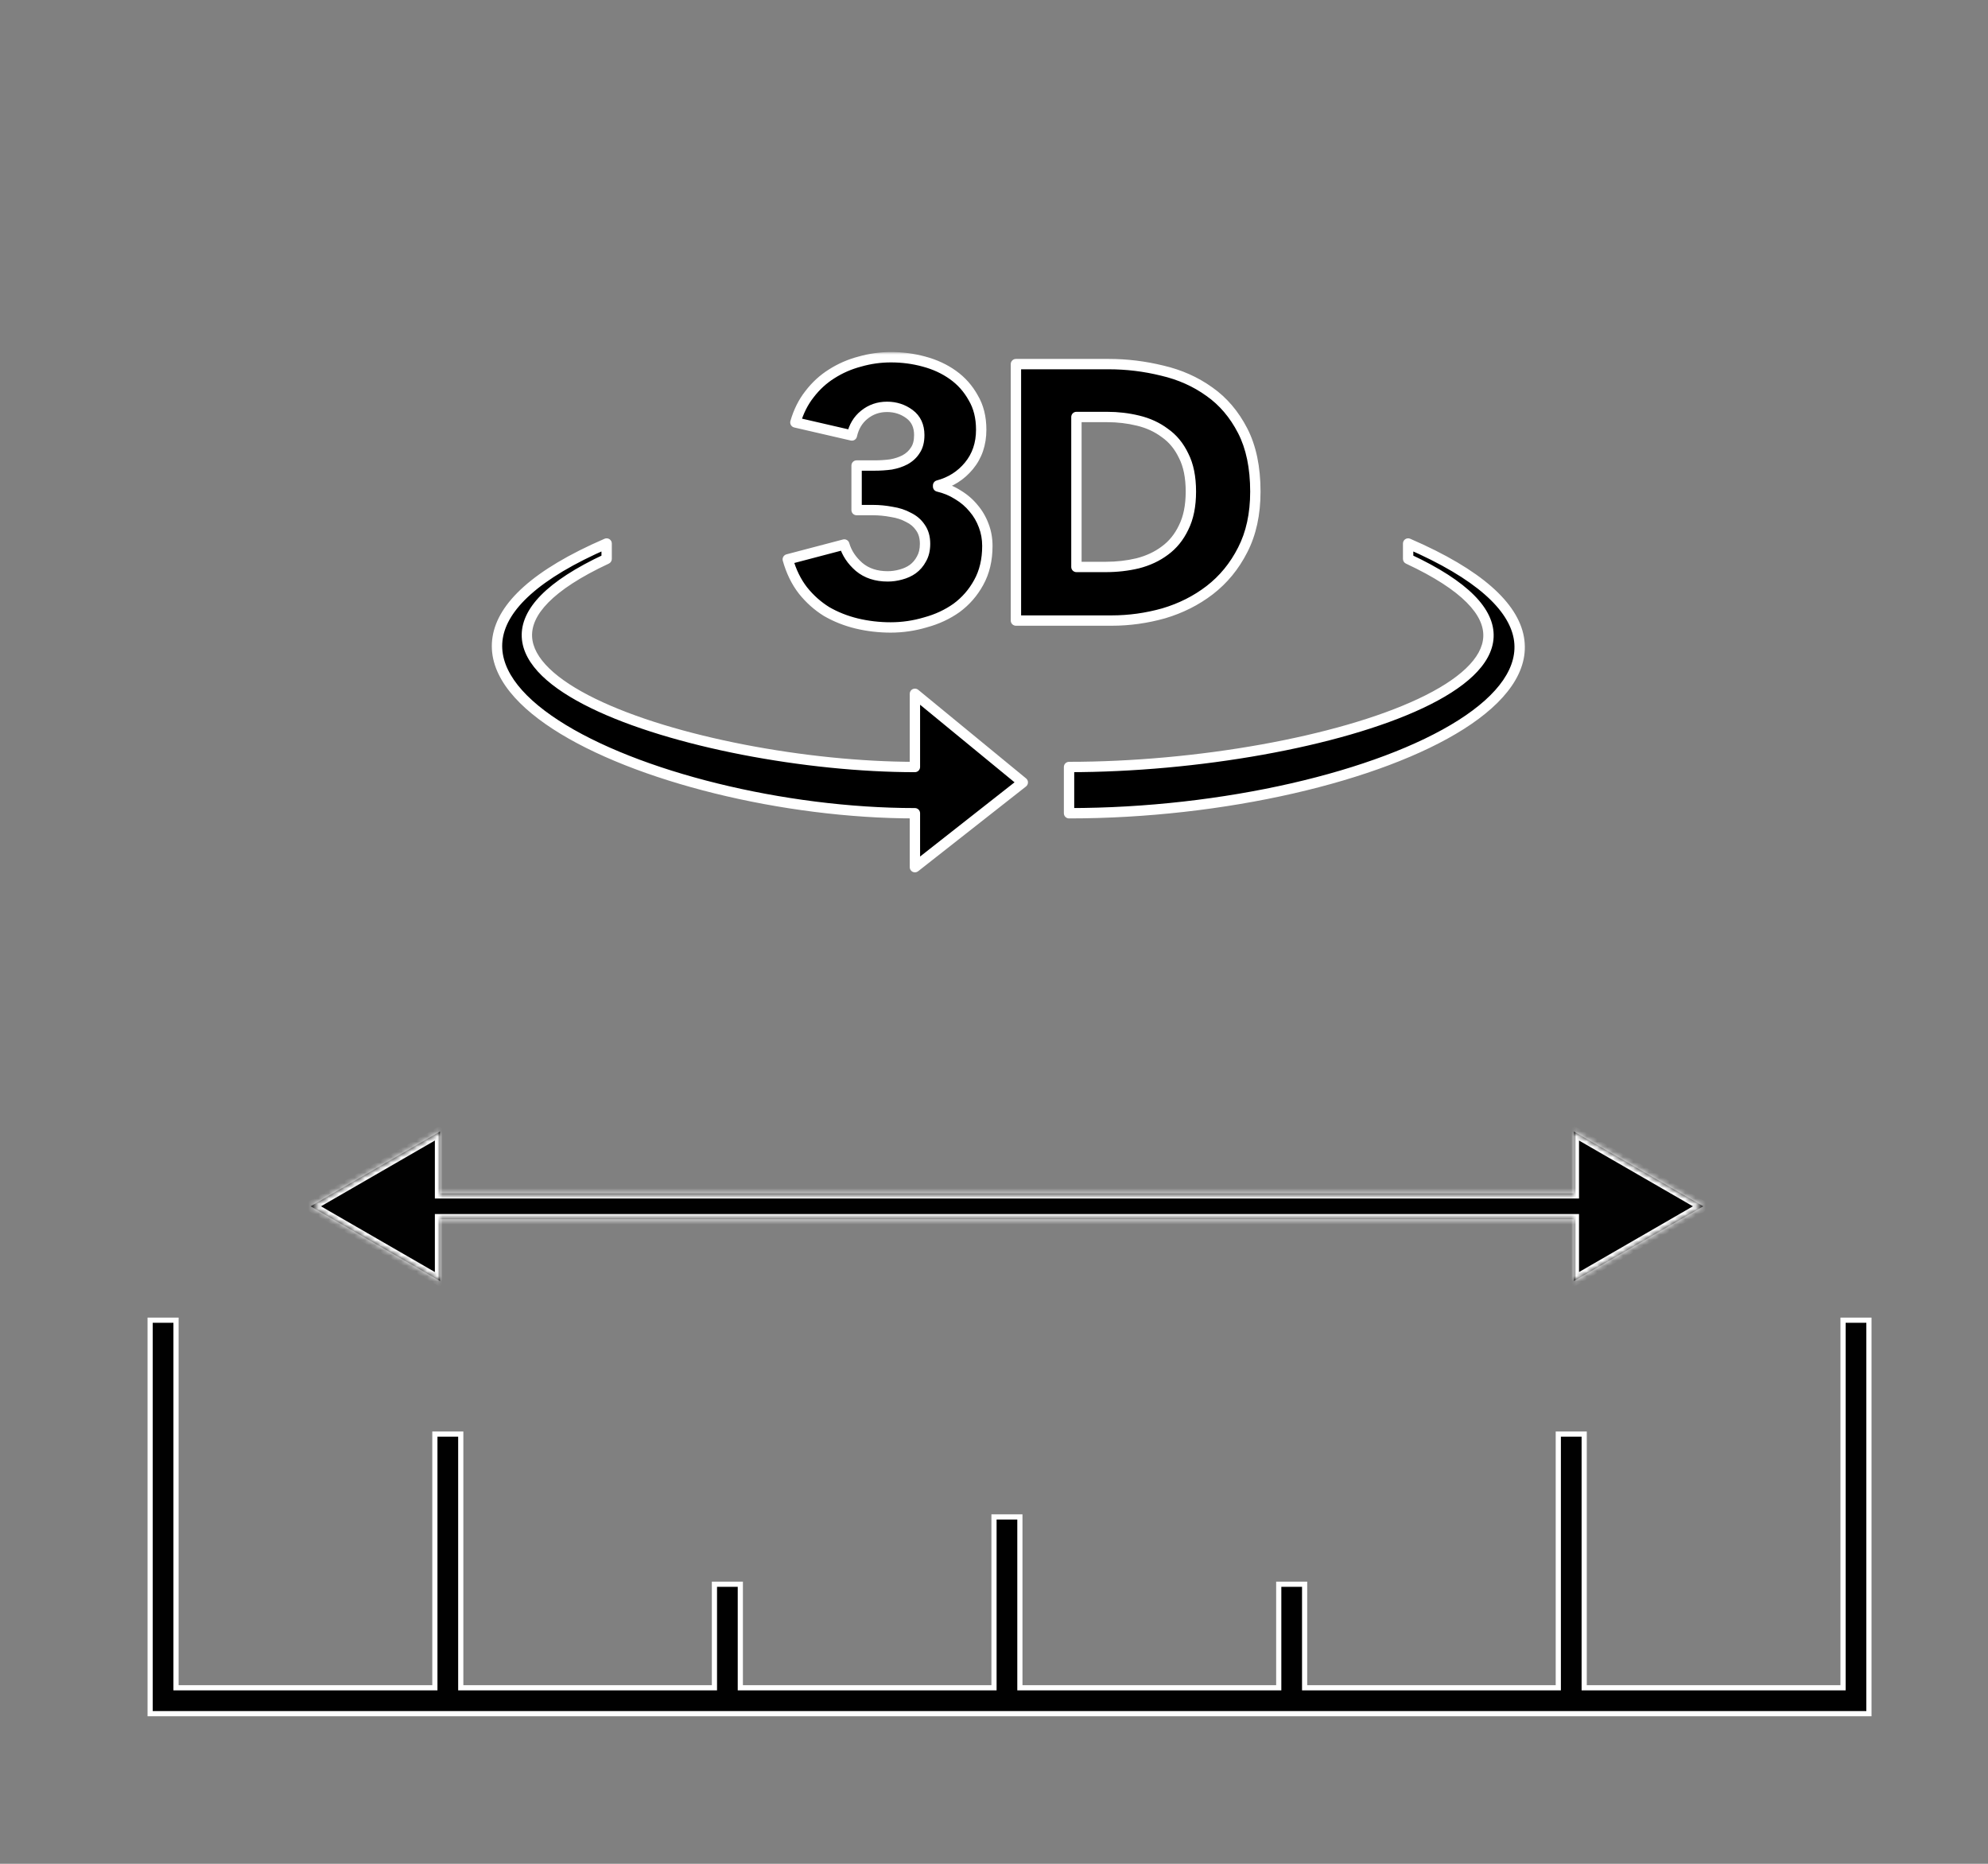
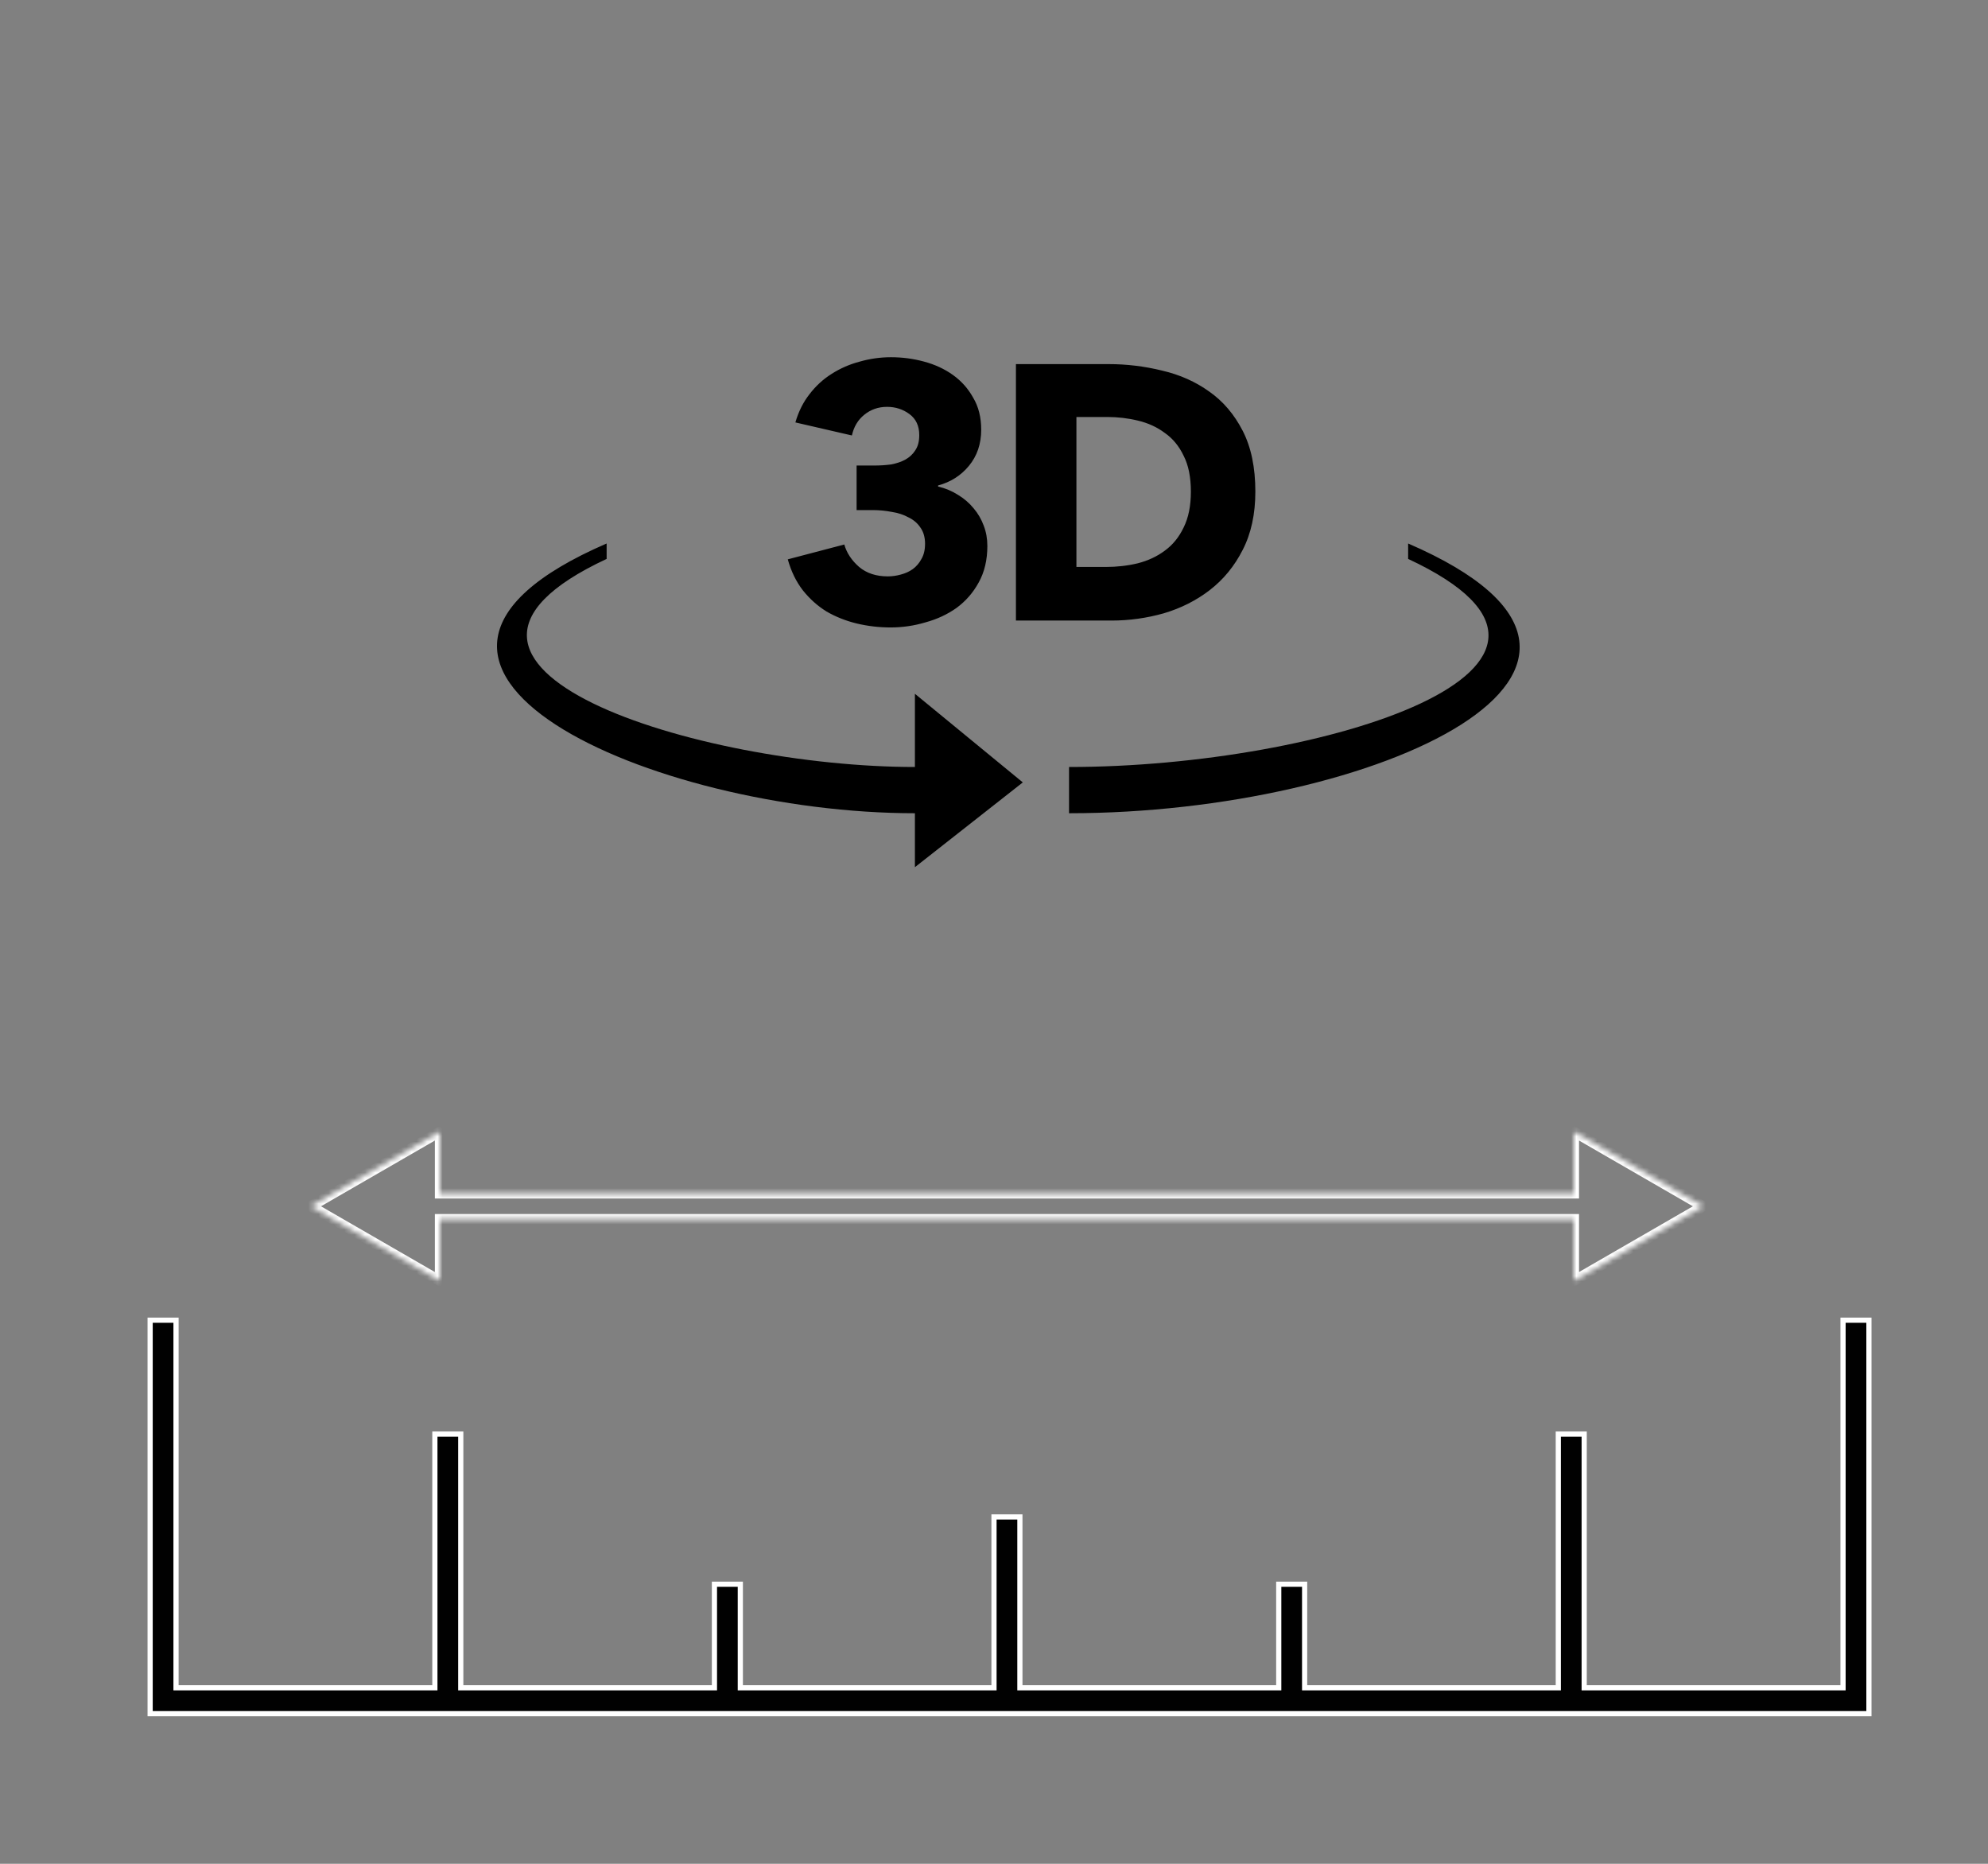
<svg xmlns="http://www.w3.org/2000/svg" width="384" height="360" viewBox="0 0 384 360" fill="none">
  <rect x="0" y="0" width="384" height="360" fill="#808080" stroke="none" />
  <mask id="path-1-outside-1_1_30" maskUnits="userSpaceOnUse" x="94" y="68" width="201" height="101" fill="black">
    <rect fill="white" x="94" y="68" width="201" height="101" />
    <path fill-rule="evenodd" clip-rule="evenodd" d="M189.038 112.518C190.157 110.512 190.717 108.157 190.717 105.452C190.717 104.052 190.484 102.746 190.017 101.534C189.551 100.274 188.898 99.155 188.058 98.175C187.219 97.149 186.216 96.286 185.05 95.587C183.884 94.84 182.601 94.304 181.202 93.977V93.768C183.627 93.115 185.61 91.855 187.149 89.99C188.735 88.077 189.528 85.745 189.528 82.993C189.528 80.614 189.015 78.562 187.988 76.836C187.009 75.064 185.703 73.594 184.07 72.428C182.438 71.262 180.572 70.399 178.473 69.84C176.421 69.28 174.299 69 172.106 69C170.054 69 168.048 69.28 166.089 69.84C164.13 70.353 162.311 71.146 160.632 72.218C159 73.245 157.577 74.55 156.364 76.136C155.152 77.676 154.242 79.495 153.636 81.594L164.55 84.112C164.923 82.433 165.716 81.104 166.929 80.124C168.188 79.098 169.658 78.585 171.337 78.585C172.969 78.585 174.415 79.052 175.675 79.984C176.934 80.917 177.564 82.27 177.564 84.042C177.564 85.255 177.307 86.235 176.794 86.981C176.328 87.727 175.675 88.334 174.835 88.8C174.042 89.22 173.132 89.523 172.106 89.71C171.08 89.85 170.007 89.919 168.888 89.919H165.46V98.525H168.608C169.821 98.525 171.034 98.642 172.246 98.875C173.459 99.062 174.532 99.411 175.465 99.924C176.444 100.391 177.214 101.044 177.773 101.883C178.38 102.723 178.683 103.773 178.683 105.032C178.683 106.198 178.45 107.177 177.983 107.97C177.564 108.763 177.004 109.416 176.304 109.929C175.651 110.396 174.882 110.746 173.995 110.979C173.156 111.212 172.316 111.329 171.477 111.329C169.238 111.329 167.395 110.722 165.949 109.51C164.503 108.25 163.547 106.804 163.081 105.172L152.166 108.04C152.819 110.373 153.799 112.378 155.105 114.057C156.411 115.69 157.927 117.043 159.653 118.115C161.425 119.141 163.361 119.911 165.46 120.424C167.605 120.937 169.798 121.194 172.036 121.194C174.322 121.194 176.561 120.867 178.753 120.214C180.992 119.608 182.998 118.675 184.77 117.416C186.542 116.11 187.965 114.477 189.038 112.518ZM240.034 106.221C241.667 103.05 242.483 99.295 242.483 94.957C242.483 90.293 241.667 86.375 240.034 83.203C238.402 80.031 236.256 77.512 233.597 75.647C230.939 73.734 227.907 72.382 224.502 71.589C221.097 70.749 217.645 70.329 214.147 70.329H196.236V119.864H214.707C218.112 119.864 221.47 119.398 224.782 118.465C228.093 117.486 231.055 115.993 233.667 113.987C236.326 111.935 238.448 109.346 240.034 106.221ZM228.63 88.03C229.563 89.85 230.029 92.158 230.029 94.957C230.029 97.709 229.563 100.018 228.63 101.883C227.744 103.749 226.531 105.242 224.992 106.361C223.499 107.481 221.75 108.297 219.744 108.81C217.785 109.276 215.733 109.51 213.587 109.51H207.92V80.544H213.867C215.92 80.544 217.902 80.777 219.814 81.244C221.773 81.71 223.499 82.503 224.992 83.623C226.531 84.695 227.744 86.165 228.63 88.03ZM271.994 104.978C327.073 128.796 266.04 157.08 206.495 157.08V148.148C255.619 148.148 316.653 128.796 271.994 107.955V104.978ZM176.723 134.006V148.148C135.042 148.148 72.52 128.796 117.178 107.956V104.978C62.1 128.796 126.11 157.08 176.723 157.08V167.5L197.564 151.125L176.723 134.006Z" />
  </mask>
  <path fill-rule="evenodd" clip-rule="evenodd" d="M189.038 112.518C190.157 110.512 190.717 108.157 190.717 105.452C190.717 104.052 190.484 102.746 190.017 101.534C189.551 100.274 188.898 99.155 188.058 98.175C187.219 97.149 186.216 96.286 185.05 95.587C183.884 94.84 182.601 94.304 181.202 93.977V93.768C183.627 93.115 185.61 91.855 187.149 89.99C188.735 88.077 189.528 85.745 189.528 82.993C189.528 80.614 189.015 78.562 187.988 76.836C187.009 75.064 185.703 73.594 184.07 72.428C182.438 71.262 180.572 70.399 178.473 69.84C176.421 69.28 174.299 69 172.106 69C170.054 69 168.048 69.28 166.089 69.84C164.13 70.353 162.311 71.146 160.632 72.218C159 73.245 157.577 74.55 156.364 76.136C155.152 77.676 154.242 79.495 153.636 81.594L164.55 84.112C164.923 82.433 165.716 81.104 166.929 80.124C168.188 79.098 169.658 78.585 171.337 78.585C172.969 78.585 174.415 79.052 175.675 79.984C176.934 80.917 177.564 82.27 177.564 84.042C177.564 85.255 177.307 86.235 176.794 86.981C176.328 87.727 175.675 88.334 174.835 88.8C174.042 89.22 173.132 89.523 172.106 89.71C171.08 89.85 170.007 89.919 168.888 89.919H165.46V98.525H168.608C169.821 98.525 171.034 98.642 172.246 98.875C173.459 99.062 174.532 99.411 175.465 99.924C176.444 100.391 177.214 101.044 177.773 101.883C178.38 102.723 178.683 103.773 178.683 105.032C178.683 106.198 178.45 107.177 177.983 107.97C177.564 108.763 177.004 109.416 176.304 109.929C175.651 110.396 174.882 110.746 173.995 110.979C173.156 111.212 172.316 111.329 171.477 111.329C169.238 111.329 167.395 110.722 165.949 109.51C164.503 108.25 163.547 106.804 163.081 105.172L152.166 108.04C152.819 110.373 153.799 112.378 155.105 114.057C156.411 115.69 157.927 117.043 159.653 118.115C161.425 119.141 163.361 119.911 165.46 120.424C167.605 120.937 169.798 121.194 172.036 121.194C174.322 121.194 176.561 120.867 178.753 120.214C180.992 119.608 182.998 118.675 184.77 117.416C186.542 116.11 187.965 114.477 189.038 112.518ZM240.034 106.221C241.667 103.05 242.483 99.295 242.483 94.957C242.483 90.293 241.667 86.375 240.034 83.203C238.402 80.031 236.256 77.512 233.597 75.647C230.939 73.734 227.907 72.382 224.502 71.589C221.097 70.749 217.645 70.329 214.147 70.329H196.236V119.864H214.707C218.112 119.864 221.47 119.398 224.782 118.465C228.093 117.486 231.055 115.993 233.667 113.987C236.326 111.935 238.448 109.346 240.034 106.221ZM228.63 88.03C229.563 89.85 230.029 92.158 230.029 94.957C230.029 97.709 229.563 100.018 228.63 101.883C227.744 103.749 226.531 105.242 224.992 106.361C223.499 107.481 221.75 108.297 219.744 108.81C217.785 109.276 215.733 109.51 213.587 109.51H207.92V80.544H213.867C215.92 80.544 217.902 80.777 219.814 81.244C221.773 81.71 223.499 82.503 224.992 83.623C226.531 84.695 227.744 86.165 228.63 88.03ZM271.994 104.978C327.073 128.796 266.04 157.08 206.495 157.08V148.148C255.619 148.148 316.653 128.796 271.994 107.955V104.978ZM176.723 134.006V148.148C135.042 148.148 72.52 128.796 117.178 107.956V104.978C62.1 128.796 126.11 157.08 176.723 157.08V167.5L197.564 151.125L176.723 134.006Z" fill="black" />
-   <path d="M189.038 112.518L188.165 112.031L188.161 112.038L189.038 112.518ZM190.017 101.534L189.08 101.881L189.084 101.893L190.017 101.534ZM188.058 98.175L187.284 98.809C187.289 98.814 187.294 98.82 187.299 98.826L188.058 98.175ZM185.05 95.587L184.511 96.429C184.519 96.434 184.527 96.439 184.535 96.444L185.05 95.587ZM181.202 93.977H180.202C180.202 94.442 180.522 94.846 180.975 94.951L181.202 93.977ZM181.202 93.768L180.942 92.802C180.505 92.919 180.202 93.315 180.202 93.768H181.202ZM187.149 89.99L186.379 89.351L186.377 89.353L187.149 89.99ZM187.988 76.836L187.113 77.32C187.118 77.329 187.123 77.338 187.129 77.347L187.988 76.836ZM184.07 72.428L184.652 71.615L184.652 71.615L184.07 72.428ZM178.473 69.84L178.21 70.804L178.215 70.806L178.473 69.84ZM166.089 69.84L166.343 70.807C166.35 70.805 166.357 70.803 166.364 70.801L166.089 69.84ZM160.632 72.218L161.164 73.065L161.171 73.061L160.632 72.218ZM156.364 76.136L157.15 76.755C157.153 76.751 157.156 76.748 157.159 76.744L156.364 76.136ZM153.636 81.594L152.675 81.316C152.599 81.58 152.634 81.864 152.774 82.1C152.913 82.337 153.143 82.506 153.411 82.568L153.636 81.594ZM164.55 84.112L164.325 85.087C164.585 85.147 164.858 85.1 165.084 84.958C165.309 84.816 165.468 84.59 165.526 84.329L164.55 84.112ZM166.929 80.124L167.557 80.902L167.561 80.9L166.929 80.124ZM175.675 79.984L176.27 79.181L176.27 79.181L175.675 79.984ZM176.794 86.981L175.97 86.414C175.962 86.426 175.954 86.439 175.946 86.451L176.794 86.981ZM174.835 88.8L175.303 89.684C175.309 89.681 175.315 89.677 175.321 89.674L174.835 88.8ZM172.106 89.71L172.241 90.7C172.256 90.698 172.271 90.696 172.285 90.694L172.106 89.71ZM165.46 89.919V88.919C164.907 88.919 164.46 89.367 164.46 89.919H165.46ZM165.46 98.525H164.46C164.46 99.077 164.907 99.525 165.46 99.525V98.525ZM172.246 98.875L172.057 99.857C172.07 99.859 172.082 99.862 172.094 99.863L172.246 98.875ZM175.465 99.924L174.983 100.801C175 100.81 175.017 100.819 175.035 100.827L175.465 99.924ZM177.773 101.883L176.941 102.438C176.948 102.449 176.955 102.459 176.963 102.469L177.773 101.883ZM177.983 107.97L177.121 107.463C177.114 107.476 177.107 107.489 177.1 107.503L177.983 107.97ZM176.304 109.929L176.886 110.743L176.896 110.736L176.304 109.929ZM173.995 110.979L173.741 110.012L173.728 110.015L173.995 110.979ZM165.949 109.51L165.293 110.264C165.297 110.268 165.302 110.272 165.307 110.276L165.949 109.51ZM163.081 105.172L164.042 104.897C163.893 104.374 163.353 104.066 162.827 104.205L163.081 105.172ZM152.166 108.04L151.912 107.073C151.653 107.141 151.432 107.311 151.299 107.543C151.165 107.776 151.131 108.052 151.203 108.31L152.166 108.04ZM155.105 114.057L154.315 114.671L154.324 114.682L155.105 114.057ZM159.653 118.115L159.125 118.965C159.134 118.97 159.143 118.976 159.152 118.981L159.653 118.115ZM165.46 120.424L165.222 121.396L165.227 121.397L165.46 120.424ZM178.753 120.214L178.492 119.249C178.484 119.251 178.476 119.253 178.468 119.256L178.753 120.214ZM184.77 117.416L185.349 118.231C185.354 118.228 185.359 118.224 185.363 118.221L184.77 117.416ZM240.034 106.221L239.145 105.764L239.142 105.769L240.034 106.221ZM240.034 83.203L240.923 82.745L240.923 82.745L240.034 83.203ZM233.597 75.647L233.013 76.459L233.023 76.465L233.597 75.647ZM224.502 71.589L224.262 72.56L224.275 72.563L224.502 71.589ZM196.236 70.329V69.329C195.684 69.329 195.236 69.777 195.236 70.329H196.236ZM196.236 119.864H195.236C195.236 120.417 195.684 120.864 196.236 120.864V119.864ZM224.782 118.465L225.053 119.428L225.065 119.424L224.782 118.465ZM233.667 113.987L234.276 114.781L234.278 114.779L233.667 113.987ZM228.63 88.03L227.727 88.46C227.731 88.469 227.735 88.478 227.74 88.487L228.63 88.03ZM228.63 101.883L227.735 101.436C227.732 101.442 227.729 101.448 227.727 101.454L228.63 101.883ZM224.992 106.361L224.403 105.552C224.4 105.555 224.396 105.558 224.392 105.561L224.992 106.361ZM219.744 108.81L219.976 109.783C219.981 109.782 219.987 109.78 219.992 109.779L219.744 108.81ZM207.92 109.51H206.92C206.92 110.062 207.368 110.51 207.92 110.51V109.51ZM207.92 80.544V79.544C207.368 79.544 206.92 79.992 206.92 80.544H207.92ZM219.814 81.244L219.577 82.215L219.583 82.217L219.814 81.244ZM224.992 83.623L224.392 84.423C224.401 84.43 224.41 84.436 224.42 84.443L224.992 83.623ZM206.495 157.08H205.495C205.495 157.632 205.943 158.08 206.495 158.08V157.08ZM271.994 104.978L272.391 104.06C272.082 103.927 271.726 103.958 271.445 104.142C271.163 104.327 270.994 104.641 270.994 104.978H271.994ZM206.495 148.148V147.148C205.943 147.148 205.495 147.596 205.495 148.148H206.495ZM271.994 107.955H270.994C270.994 108.344 271.219 108.697 271.571 108.862L271.994 107.955ZM176.723 148.148V149.148C177.275 149.148 177.723 148.7 177.723 148.148H176.723ZM176.723 134.006L177.358 133.234C177.059 132.988 176.645 132.937 176.296 133.102C175.946 133.267 175.723 133.62 175.723 134.006H176.723ZM117.178 107.956L117.601 108.862C117.953 108.697 118.178 108.344 118.178 107.956H117.178ZM117.178 104.978H118.178C118.178 104.642 118.009 104.327 117.728 104.143C117.446 103.958 117.091 103.927 116.782 104.06L117.178 104.978ZM176.723 157.08H177.723C177.723 156.527 177.275 156.08 176.723 156.08V157.08ZM176.723 167.5H175.723C175.723 167.883 175.941 168.232 176.286 168.399C176.63 168.567 177.04 168.523 177.341 168.286L176.723 167.5ZM197.564 151.125L198.181 151.912C198.42 151.724 198.56 151.439 198.563 151.136C198.567 150.833 198.432 150.545 198.198 150.353L197.564 151.125ZM189.717 105.452C189.717 108.017 189.187 110.199 188.165 112.031L189.911 113.005C191.127 110.826 191.717 108.297 191.717 105.452H189.717ZM189.084 101.893C189.503 102.982 189.717 104.166 189.717 105.452H191.717C191.717 103.939 191.464 102.51 190.951 101.175L189.084 101.893ZM187.299 98.826C188.059 99.712 188.653 100.728 189.08 101.881L190.955 101.186C190.449 99.821 189.737 98.597 188.818 97.525L187.299 98.826ZM184.535 96.444C185.605 97.086 186.52 97.874 187.284 98.809L188.832 97.542C187.918 96.424 186.827 95.487 185.564 94.729L184.535 96.444ZM180.975 94.951C182.267 95.253 183.444 95.746 184.511 96.429L185.589 94.744C184.323 93.934 182.935 93.355 181.429 93.004L180.975 94.951ZM180.202 93.768V93.977H182.202V93.768H180.202ZM186.377 89.353C184.976 91.052 183.175 92.201 180.942 92.802L181.462 94.733C184.079 94.028 186.243 92.658 187.92 90.626L186.377 89.353ZM188.528 82.993C188.528 85.539 187.8 87.638 186.379 89.351L187.919 90.628C189.669 88.516 190.528 85.951 190.528 82.993H188.528ZM187.129 77.347C188.047 78.892 188.528 80.761 188.528 82.993H190.528C190.528 80.468 189.982 78.232 188.848 76.325L187.129 77.347ZM183.489 73.242C184.999 74.32 186.205 75.677 187.113 77.32L188.864 76.352C187.813 74.451 186.407 72.868 184.652 71.615L183.489 73.242ZM178.215 70.806C180.208 71.337 181.962 72.151 183.489 73.242L184.652 71.615C182.913 70.373 180.936 69.462 178.731 68.873L178.215 70.806ZM172.106 70C174.212 70 176.246 70.269 178.21 70.804L178.736 68.875C176.596 68.291 174.385 68 172.106 68V70ZM166.364 70.801C168.233 70.267 170.146 70 172.106 70V68C169.962 68 167.864 68.293 165.815 68.878L166.364 70.801ZM161.171 73.061C162.76 72.045 164.483 71.294 166.343 70.807L165.836 68.872C163.778 69.411 161.862 70.246 160.094 71.376L161.171 73.061ZM157.159 76.744C158.301 75.249 159.636 74.025 161.164 73.065L160.1 71.372C158.363 72.464 156.852 73.852 155.57 75.529L157.159 76.744ZM154.596 81.871C155.171 79.882 156.026 78.182 157.15 76.755L155.579 75.517C154.277 77.169 153.313 79.107 152.675 81.316L154.596 81.871ZM164.775 83.138L153.86 80.619L153.411 82.568L164.325 85.087L164.775 83.138ZM166.301 79.347C164.893 80.483 163.991 82.02 163.574 83.895L165.526 84.329C165.856 82.847 166.539 81.725 167.557 80.902L166.301 79.347ZM171.337 77.585C169.436 77.585 167.741 78.172 166.297 79.349L167.561 80.9C168.635 80.024 169.879 79.585 171.337 79.585V77.585ZM176.27 79.181C174.831 78.115 173.174 77.585 171.337 77.585V79.585C172.764 79.585 174 79.988 175.079 80.788L176.27 79.181ZM178.564 84.042C178.564 82.001 177.82 80.329 176.27 79.181L175.079 80.788C176.048 81.506 176.564 82.539 176.564 84.042H178.564ZM177.618 87.547C178.279 86.587 178.564 85.39 178.564 84.042H176.564C176.564 85.12 176.335 85.883 175.97 86.414L177.618 87.547ZM175.321 89.674C176.294 89.133 177.078 88.414 177.642 87.511L175.946 86.451C175.577 87.041 175.055 87.534 174.349 87.926L175.321 89.674ZM172.285 90.694C173.396 90.492 174.406 90.159 175.303 89.684L174.367 87.916C173.678 88.281 172.869 88.555 171.927 88.726L172.285 90.694ZM168.888 90.919C170.049 90.919 171.167 90.847 172.241 90.7L171.971 88.719C170.993 88.852 169.966 88.919 168.888 88.919V90.919ZM165.46 90.919H168.888V88.919H165.46V90.919ZM166.46 98.525V89.919H164.46V98.525H166.46ZM168.608 97.525H165.46V99.525H168.608V97.525ZM172.435 97.893C171.161 97.648 169.885 97.525 168.608 97.525V99.525C169.756 99.525 170.906 99.635 172.057 99.857L172.435 97.893ZM175.947 99.048C174.897 98.471 173.709 98.088 172.398 97.887L172.094 99.863C173.209 100.035 174.167 100.352 174.983 100.801L175.947 99.048ZM178.606 101.329C177.938 100.328 177.024 99.56 175.895 99.022L175.035 100.827C175.864 101.222 176.489 101.76 176.941 102.438L178.606 101.329ZM179.683 105.032C179.683 103.609 179.338 102.342 178.584 101.298L176.963 102.469C177.422 103.104 177.683 103.936 177.683 105.032H179.683ZM178.845 108.477C179.423 107.495 179.683 106.329 179.683 105.032H177.683C177.683 106.067 177.476 106.86 177.121 107.463L178.845 108.477ZM176.896 110.736C177.721 110.13 178.379 109.36 178.867 108.438L177.1 107.503C176.748 108.167 176.287 108.702 175.713 109.123L176.896 110.736ZM174.25 111.946C175.237 111.686 176.121 111.289 176.885 110.743L175.723 109.116C175.182 109.502 174.526 109.805 173.741 110.012L174.25 111.946ZM171.477 112.329C172.41 112.329 173.34 112.199 174.263 111.942L173.728 110.015C172.972 110.225 172.222 110.329 171.477 110.329V112.329ZM165.307 110.276C166.965 111.667 169.049 112.329 171.477 112.329V110.329C169.427 110.329 167.826 109.778 166.592 108.743L165.307 110.276ZM162.119 105.447C162.646 107.288 163.72 108.894 165.293 110.264L166.606 108.756C165.287 107.606 164.449 106.32 164.042 104.897L162.119 105.447ZM152.421 109.008L163.335 106.139L162.827 104.205L151.912 107.073L152.421 109.008ZM155.894 113.443C154.678 111.88 153.752 109.995 153.129 107.771L151.203 108.31C151.887 110.75 152.92 112.877 154.316 114.671L155.894 113.443ZM160.181 117.266C158.554 116.255 157.123 114.979 155.886 113.433L154.324 114.682C155.699 116.401 157.3 117.83 159.125 118.965L160.181 117.266ZM165.697 119.453C163.686 118.961 161.839 118.226 160.154 117.25L159.152 118.981C161.011 120.057 163.036 120.861 165.222 121.396L165.697 119.453ZM172.036 120.194C169.875 120.194 167.761 119.946 165.692 119.452L165.227 121.397C167.45 121.928 169.72 122.194 172.036 122.194V120.194ZM178.468 119.256C176.368 119.881 174.225 120.194 172.036 120.194V122.194C174.419 122.194 176.754 121.853 179.038 121.173L178.468 119.256ZM184.191 116.6C182.521 117.787 180.624 118.671 178.492 119.249L179.014 121.179C181.36 120.544 183.474 119.563 185.349 118.231L184.191 116.6ZM188.161 112.038C187.157 113.871 185.83 115.392 184.177 116.611L185.363 118.221C187.254 116.827 188.773 115.083 189.915 112.998L188.161 112.038ZM241.483 94.957C241.483 99.169 240.691 102.761 239.145 105.764L240.923 106.679C242.643 103.338 243.483 99.42 243.483 94.957H241.483ZM239.145 83.66C240.686 86.654 241.483 90.405 241.483 94.957H243.483C243.483 90.181 242.648 86.095 240.923 82.745L239.145 83.66ZM233.023 76.465C235.536 78.229 237.579 80.618 239.145 83.66L240.923 82.745C239.224 79.444 236.976 76.796 234.172 74.828L233.023 76.465ZM224.275 72.563C227.56 73.328 230.469 74.628 233.013 76.459L234.181 74.835C231.408 72.84 228.253 71.436 224.729 70.615L224.275 72.563ZM214.147 71.329C217.564 71.329 220.936 71.739 224.263 72.56L224.741 70.618C221.258 69.759 217.726 69.329 214.147 69.329V71.329ZM196.236 71.329H214.147V69.329H196.236V71.329ZM197.236 119.864V70.329H195.236V119.864H197.236ZM214.707 118.864H196.236V120.864H214.707V118.864ZM224.511 117.503C221.286 118.411 218.019 118.864 214.707 118.864V120.864C218.204 120.864 221.654 120.385 225.053 119.428L224.511 117.503ZM233.058 113.194C230.548 115.122 227.698 116.56 224.498 117.506L225.065 119.424C228.489 118.411 231.562 116.865 234.276 114.781L233.058 113.194ZM239.142 105.769C237.621 108.767 235.592 111.238 233.056 113.196L234.278 114.779C237.06 112.632 239.276 109.925 240.926 106.674L239.142 105.769ZM231.029 94.957C231.029 92.055 230.547 89.577 229.52 87.574L227.74 88.487C228.579 90.122 229.029 92.261 229.029 94.957H231.029ZM229.524 102.331C230.545 100.289 231.029 97.817 231.029 94.957H229.029C229.029 97.601 228.58 99.746 227.735 101.436L229.524 102.331ZM225.58 107.17C227.265 105.944 228.581 104.316 229.533 102.313L227.727 101.454C226.906 103.182 225.796 104.54 224.403 105.552L225.58 107.17ZM219.992 109.779C222.111 109.237 223.983 108.368 225.592 107.161L224.392 105.561C223.015 106.594 221.389 107.357 219.496 107.841L219.992 109.779ZM213.587 110.51C215.806 110.51 217.936 110.268 219.976 109.783L219.513 107.837C217.634 108.284 215.66 108.51 213.587 108.51V110.51ZM207.92 110.51H213.587V108.51H207.92V110.51ZM206.92 80.544V109.51H208.92V80.544H206.92ZM213.867 79.544H207.92V81.544H213.867V79.544ZM220.051 80.272C218.058 79.786 215.996 79.544 213.867 79.544V81.544C215.843 81.544 217.746 81.769 219.577 82.215L220.051 80.272ZM225.592 82.823C223.981 81.615 222.128 80.767 220.046 80.271L219.583 82.217C221.419 82.654 223.017 83.392 224.392 84.423L225.592 82.823ZM229.533 87.601C228.58 85.595 227.259 83.984 225.563 82.802L224.42 84.443C225.802 85.407 226.907 86.735 227.727 88.46L229.533 87.601ZM206.495 158.08C236.368 158.08 266.726 150.994 282.764 140.805C290.726 135.747 295.566 129.644 294.353 122.988C293.753 119.694 291.686 116.448 288.094 113.303C284.503 110.158 279.331 107.061 272.391 104.06L271.597 105.896C278.427 108.85 283.396 111.847 286.777 114.808C290.157 117.768 291.893 120.64 292.386 123.346C293.36 128.692 289.547 134.126 281.692 139.117C266.097 149.024 236.166 156.08 206.495 156.08V158.08ZM205.495 148.148V157.08H207.495V148.148H205.495ZM271.571 108.862C277.101 111.442 280.914 113.964 283.307 116.371C285.693 118.771 286.598 120.98 286.509 122.984C286.42 125.003 285.312 127.055 283.158 129.107C281.006 131.157 277.889 133.126 273.987 134.962C258.351 142.32 230.973 147.148 206.495 147.148V149.148C231.141 149.148 258.842 144.3 274.839 136.772C278.845 134.886 282.171 132.809 284.537 130.555C286.901 128.304 288.387 125.797 288.507 123.072C288.628 120.33 287.358 117.609 284.725 114.961C282.1 112.32 278.052 109.679 272.417 107.049L271.571 108.862ZM270.994 104.978V107.955H272.994V104.978H270.994ZM177.723 148.148V134.006H175.723V148.148H177.723ZM116.756 107.049C111.12 109.679 107.093 112.322 104.493 114.965C101.884 117.617 100.647 120.339 100.782 123.077C100.915 125.795 102.389 128.298 104.706 130.549C107.026 132.801 110.269 134.88 114.135 136.766C129.57 144.295 155.782 149.148 176.723 149.148V147.148C155.982 147.148 130.093 142.325 115.012 134.968C111.249 133.133 108.211 131.164 106.1 129.114C103.986 127.061 102.879 125.005 102.779 122.979C102.681 120.971 103.561 118.763 105.918 116.367C108.284 113.963 112.072 111.442 117.601 108.862L116.756 107.049ZM116.178 104.978V107.956H118.178V104.978H116.178ZM176.723 156.08C151.54 156.08 123.094 149.033 107.862 139.123C100.187 134.129 96.264 128.686 97.116 123.324C97.546 120.622 99.201 117.756 102.513 114.802C105.827 111.845 110.746 108.849 117.575 105.896L116.782 104.06C109.841 107.062 104.712 110.16 101.182 113.309C97.65 116.46 95.665 119.712 95.141 123.01C94.085 129.651 99.001 135.744 106.771 140.799C122.428 150.985 151.293 158.08 176.723 158.08V156.08ZM177.723 167.5V157.08H175.723V167.5H177.723ZM196.946 150.339L176.105 166.714L177.341 168.286L198.181 151.912L196.946 150.339ZM176.088 134.779L196.929 151.898L198.198 150.353L177.358 133.234L176.088 134.779Z" fill="white" mask="url(#path-1-outside-1_1_30)" />
  <mask id="path-3-inside-2_1_30" fill="white">
    <path fill-rule="evenodd" clip-rule="evenodd" d="M85 247.434L60 233L85 218.566L85 230.5L304 230.5V218.566L329 233L304 247.434V235.5L85 235.5L85 247.434Z" />
  </mask>
-   <path fill-rule="evenodd" clip-rule="evenodd" d="M85 247.434L60 233L85 218.566L85 230.5L304 230.5V218.566L329 233L304 247.434V235.5L85 235.5L85 247.434Z" fill="#010101" />
  <path d="M60 233L59.5 232.134L58 233L59.5 233.866L60 233ZM85 247.434L84.5 248.3L86 249.166L86 247.434L85 247.434ZM85 218.566L86 218.566L86 216.834L84.5 217.7L85 218.566ZM85 230.5L84 230.5L84 231.5L85 231.5L85 230.5ZM304 230.5L304 231.5L305 231.5V230.5H304ZM304 218.566L304.5 217.7L303 216.834V218.566H304ZM329 233L329.5 233.866L331 233L329.5 232.134L329 233ZM304 247.434H303V249.166L304.5 248.3L304 247.434ZM304 235.5H305V234.5L304 234.5L304 235.5ZM85 235.5L85 234.5L84 234.5L84 235.5L85 235.5ZM59.5 233.866L84.5 248.3L85.5 246.568L60.5 232.134L59.5 233.866ZM84.5 217.7L59.5 232.134L60.5 233.866L85.5 219.432L84.5 217.7ZM86 230.5L86 218.566L84 218.566L84 230.5L86 230.5ZM304 229.5L85 229.5L85 231.5L304 231.5L304 229.5ZM303 218.566V230.5H305V218.566H303ZM329.5 232.134L304.5 217.7L303.5 219.432L328.5 233.866L329.5 232.134ZM304.5 248.3L329.5 233.866L328.5 232.134L303.5 246.568L304.5 248.3ZM303 235.5V247.434H305V235.5H303ZM85 236.5L304 236.5L304 234.5L85 234.5L85 236.5ZM86 247.434L86 235.5L84 235.5L84 247.434L86 247.434Z" fill="white" mask="url(#path-3-inside-2_1_30)" />
  <path fill-rule="evenodd" clip-rule="evenodd" d="M29 255L29 331H31.5H34H84H89H138H143H192H197H247H252H301H306H356H358.5H361V255H356V326H306V277H301V326H252V306H247V326H197V293H192V326H143V306H138V326H89V277H84V326H34L34 255H29Z" fill="#010101" />
  <path d="M29 331L28.5 331L28.5 331.5H29V331ZM29 255V254.5H28.5L28.5 255L29 255ZM361 331V331.5H361.5V331H361ZM361 255H361.5V254.5H361V255ZM356 255V254.5H355.5V255H356ZM356 326V326.5H356.5V326H356ZM306 326H305.5V326.5H306V326ZM306 277H306.5V276.5H306V277ZM301 277V276.5H300.5V277H301ZM301 326V326.5H301.5V326H301ZM252 326H251.5V326.5H252V326ZM252 306H252.5V305.5H252V306ZM247 306V305.5H246.5V306H247ZM247 326V326.5H247.5V326H247ZM197 326H196.5V326.5H197V326ZM197 293H197.5V292.5H197V293ZM192 293V292.5H191.5V293H192ZM192 326V326.5H192.5V326H192ZM143 326H142.5V326.5H143V326ZM143 306H143.5V305.5H143V306ZM138 306V305.5H137.5V306H138ZM138 326V326.5H138.5V326H138ZM89 326H88.5V326.5H89V326ZM89 277H89.5V276.5H89V277ZM84 277V276.5H83.5V277H84ZM84 326V326.5H84.5V326H84ZM34 326L33.5 326L33.5 326.5H34V326ZM34 255L34.5 255L34.5 254.5H34V255ZM29.5 331L29.5 255L28.5 255L28.5 331L29.5 331ZM31.5 330.5H29V331.5H31.5V330.5ZM34 330.5H31.5V331.5H34V330.5ZM84 330.5H34V331.5H84V330.5ZM89 330.5H84V331.5H89V330.5ZM138 330.5H89V331.5H138V330.5ZM143 330.5H138V331.5H143V330.5ZM192 330.5H143V331.5H192V330.5ZM197 330.5H192V331.5H197V330.5ZM247 330.5H197V331.5H247V330.5ZM252 330.5H247V331.5H252V330.5ZM301 330.5H252V331.5H301V330.5ZM306 330.5H301V331.5H306V330.5ZM356 330.5H306V331.5H356V330.5ZM358.5 330.5H356V331.5H358.5V330.5ZM358.5 331.5H361V330.5H358.5V331.5ZM361.5 331V255H360.5V331H361.5ZM361 254.5H356V255.5H361V254.5ZM355.5 255V326H356.5V255H355.5ZM306 326.5H356V325.5H306V326.5ZM305.5 277V326H306.5V277H305.5ZM301 277.5H306V276.5H301V277.5ZM301.5 326V277H300.5V326H301.5ZM252 326.5H301V325.5H252V326.5ZM251.5 306V326H252.5V306H251.5ZM247 306.5H252V305.5H247V306.5ZM247.5 326V306H246.5V326H247.5ZM197 326.5H247V325.5H197V326.5ZM197.5 326V293H196.5V326H197.5ZM197 292.5H192V293.5H197V292.5ZM191.5 293V326H192.5V293H191.5ZM143 326.5H192V325.5H143V326.5ZM143.5 326V306H142.5V326H143.5ZM143 305.5H138V306.5H143V305.5ZM137.5 306V326H138.5V306H137.5ZM89 326.5H138V325.5H89V326.5ZM88.5 277V326H89.5V277H88.5ZM84 277.5H89V276.5H84V277.5ZM84.5 326V277H83.5V326H84.5ZM34 326.5H84V325.5H34V326.5ZM33.5 255L33.5 326L34.5 326L34.5 255L33.5 255ZM29 255.5H34V254.5H29V255.5Z" fill="white" />
</svg>